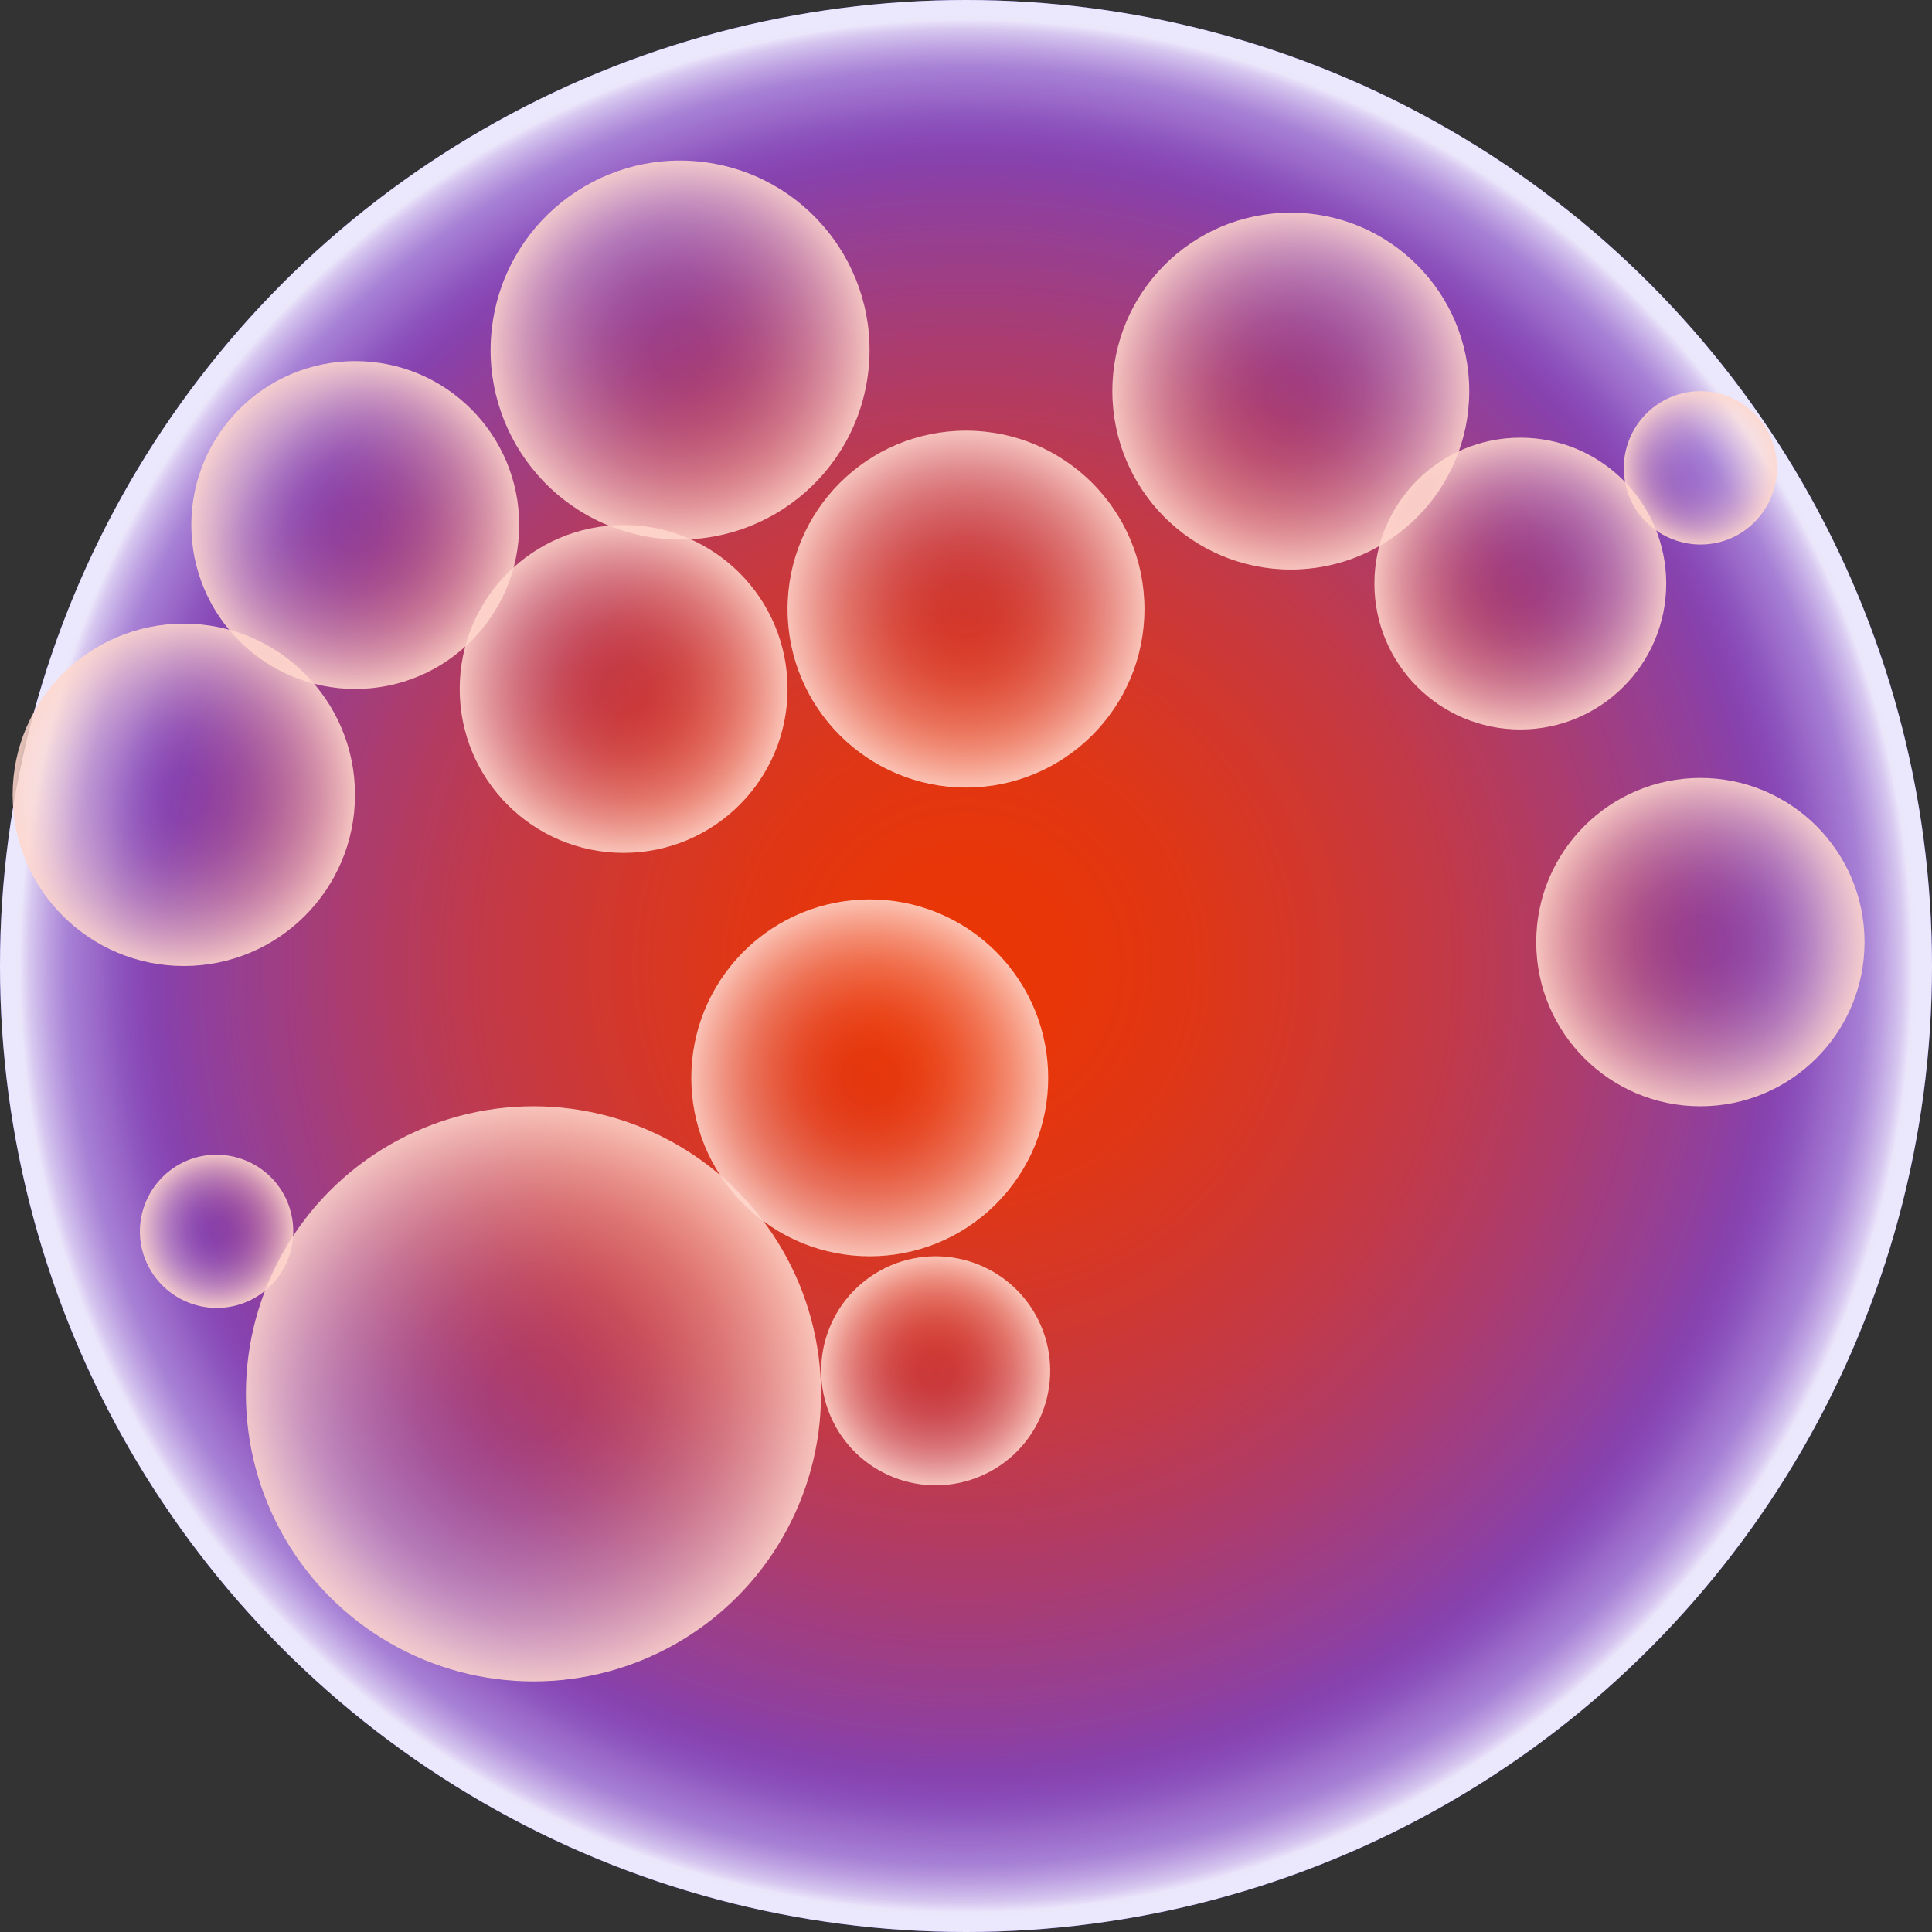
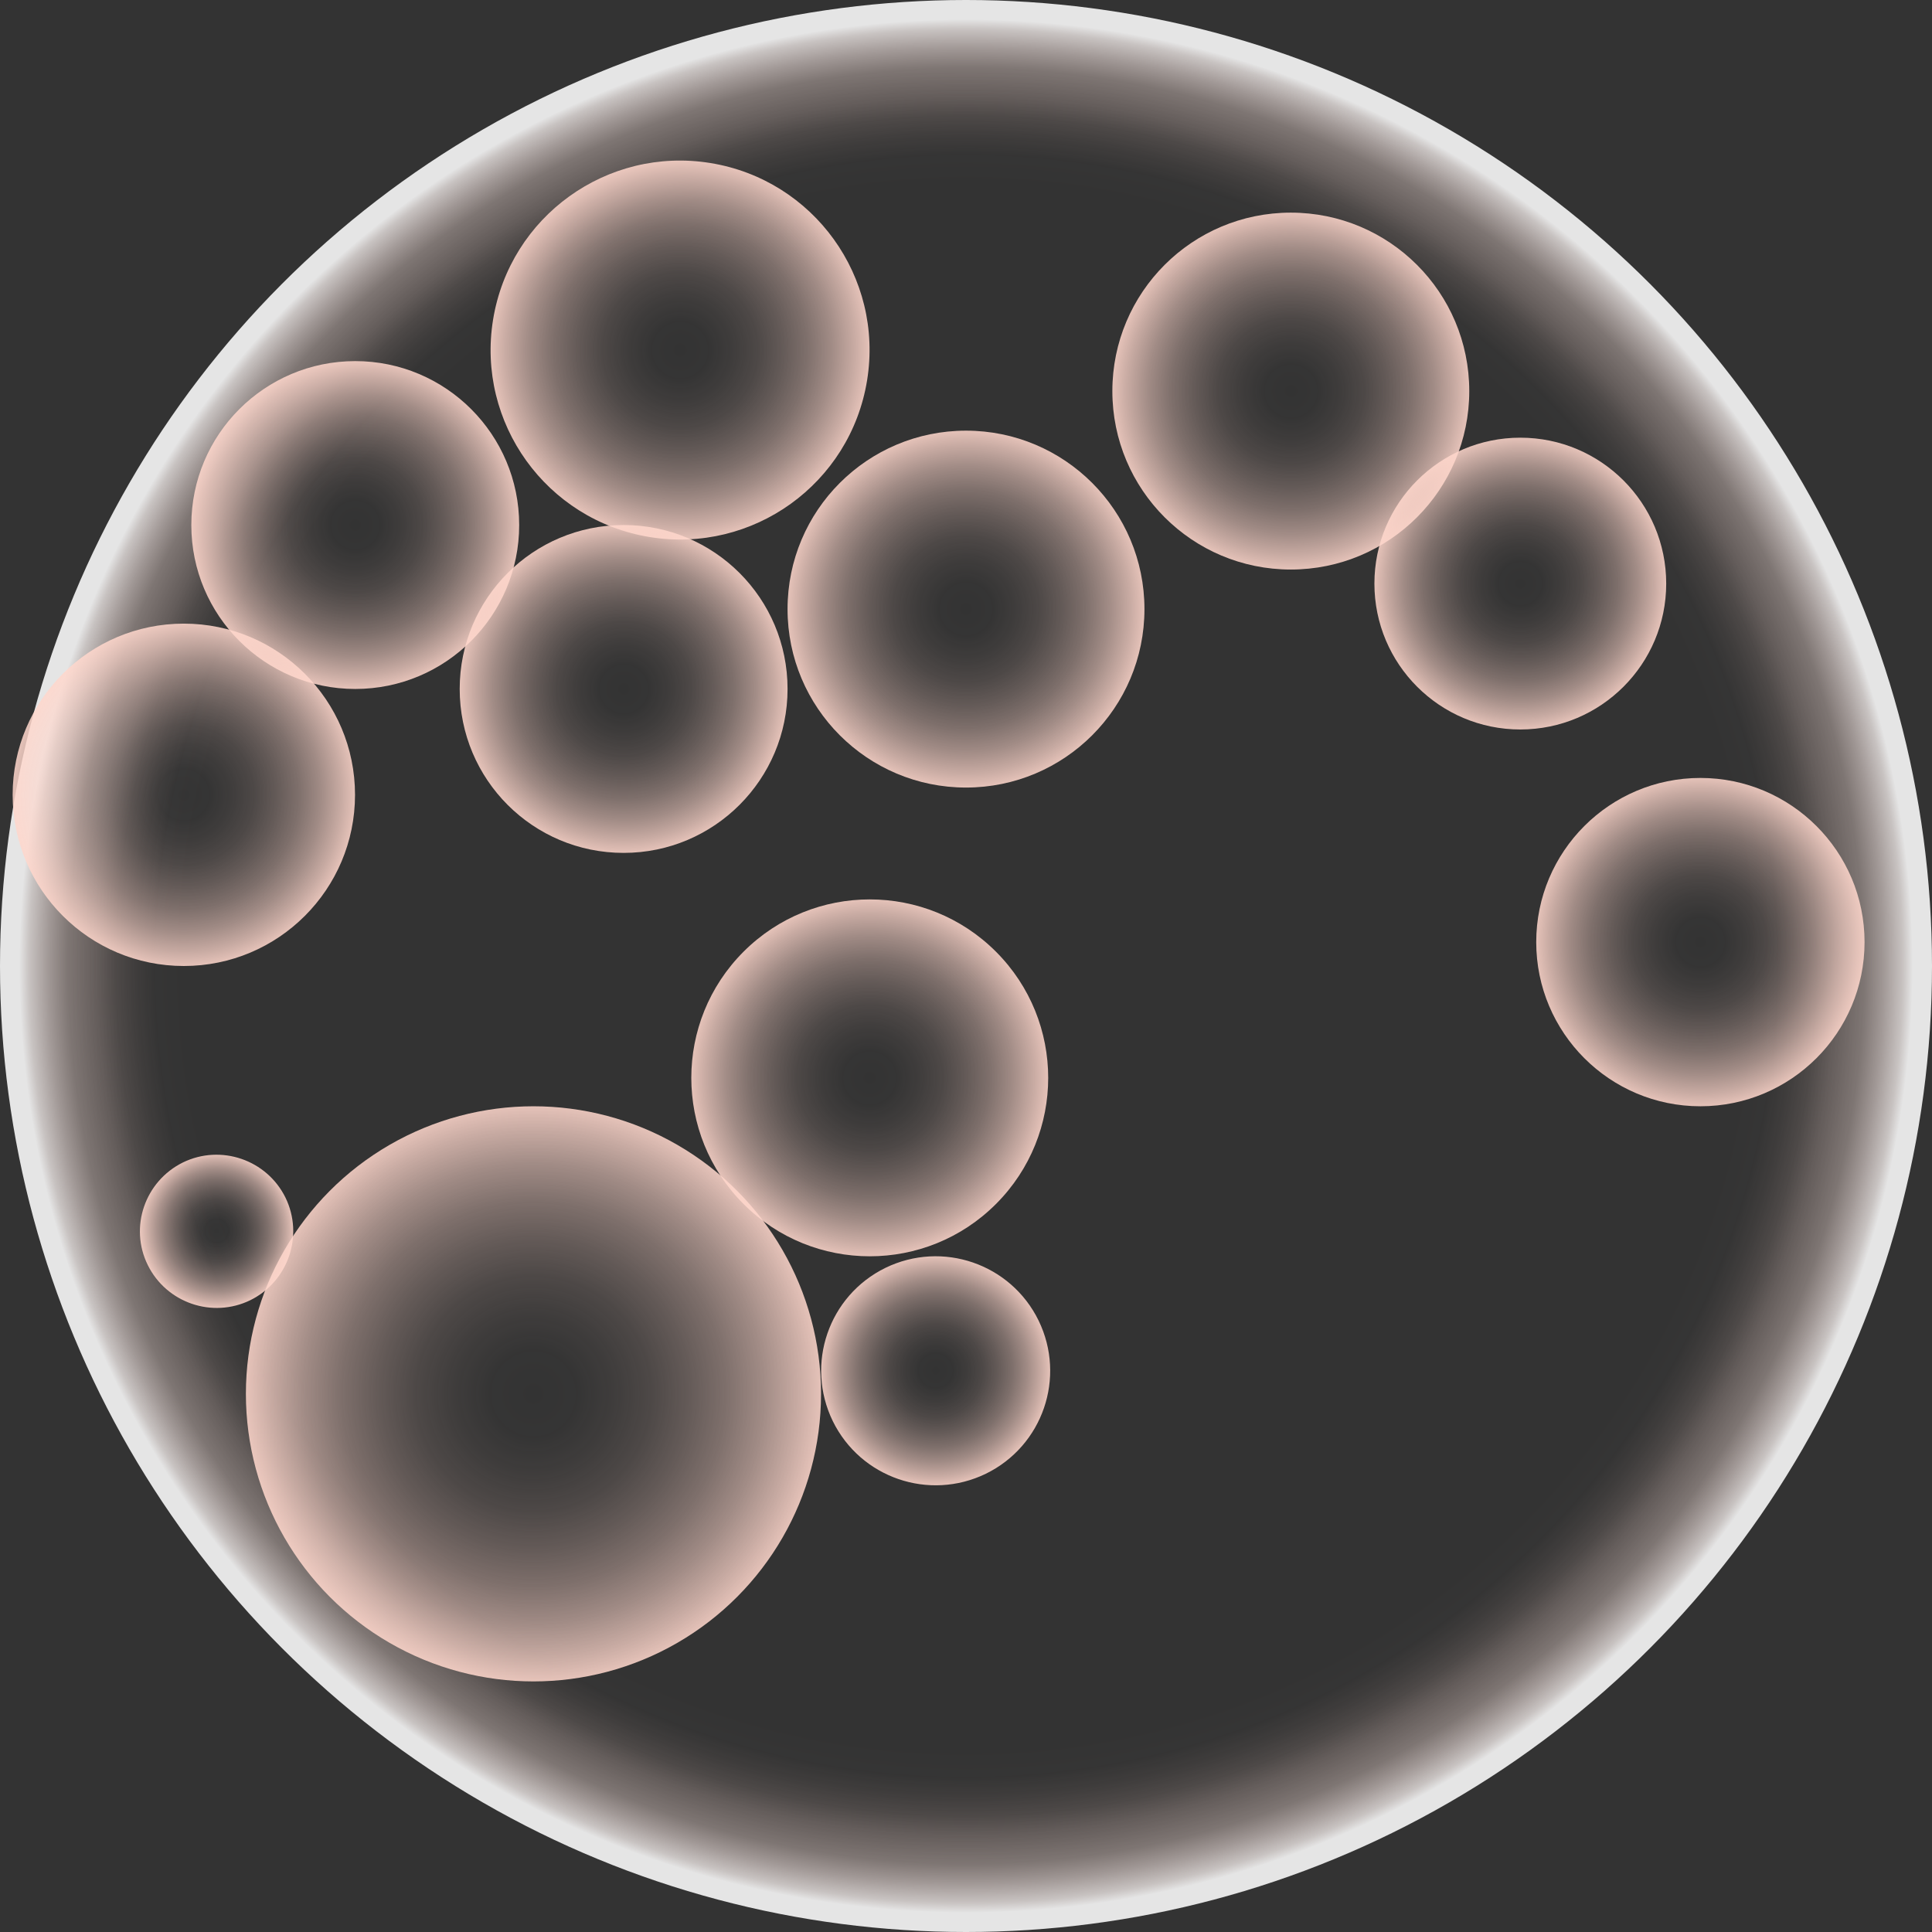
<svg xmlns="http://www.w3.org/2000/svg" xmlns:xlink="http://www.w3.org/1999/xlink" viewBox="0 0 82.5 82.5">
  <rect x="0" y="0" width="82.5" height="82.5" fill="#333333" stroke="none" />
  <defs>
    <style> .cls-1 { fill: url(#Degradado_sin_nombre_117-11); } .cls-1, .cls-2, .cls-3, .cls-4, .cls-5, .cls-6, .cls-7, .cls-8, .cls-9, .cls-10, .cls-11, .cls-12, .cls-13, .cls-14 { mix-blend-mode: hard-light; } .cls-2 { fill: url(#Degradado_sin_nombre_145); } .cls-3 { fill: url(#Degradado_sin_nombre_117-7); } .cls-15 { fill: url(#Degradado_sin_nombre_146); opacity: .9; } .cls-4 { fill: url(#Degradado_sin_nombre_117-4); } .cls-5 { fill: url(#Degradado_sin_nombre_117-9); } .cls-6 { fill: url(#Degradado_sin_nombre_117-3); } .cls-7 { fill: url(#Degradado_sin_nombre_117); } .cls-8 { fill: url(#Degradado_sin_nombre_117-5); } .cls-9 { fill: url(#Degradado_sin_nombre_117-13); } .cls-10 { fill: url(#Degradado_sin_nombre_117-2); } .cls-16 { isolation: isolate; } .cls-11 { fill: url(#Degradado_sin_nombre_117-12); } .cls-12 { fill: url(#Degradado_sin_nombre_117-6); } .cls-13 { fill: url(#Degradado_sin_nombre_117-10); } .cls-14 { fill: url(#Degradado_sin_nombre_117-8); } </style>
    <radialGradient id="Degradado_sin_nombre_146" data-name="Degradado sin nombre 146" cx="41.25" cy="41.25" fx="41.25" fy="41.25" r="41.25" gradientUnits="userSpaceOnUse">
      <stop offset="0" stop-color="#ff3600" />
      <stop offset=".11" stop-color="#fc3604" />
      <stop offset=".23" stop-color="#f33712" />
      <stop offset=".36" stop-color="#e5382a" />
      <stop offset=".5" stop-color="#d23a4a" />
      <stop offset=".64" stop-color="#b93d74" />
      <stop offset=".79" stop-color="#9b41a8" />
      <stop offset=".94" stop-color="#7845e3" />
      <stop offset="1" stop-color="#6847ff" />
    </radialGradient>
    <radialGradient id="Degradado_sin_nombre_145" data-name="Degradado sin nombre 145" cx="41.25" cy="41.25" fx="41.25" fy="41.25" r="41.25" gradientUnits="userSpaceOnUse">
      <stop offset=".81" stop-color="#ffd7cc" stop-opacity="0" />
      <stop offset=".84" stop-color="#ffd7cc" stop-opacity=".01" />
      <stop offset=".86" stop-color="#ffd9cf" stop-opacity=".06" />
      <stop offset=".88" stop-color="#ffddd3" stop-opacity=".13" />
      <stop offset=".9" stop-color="#ffe1d9" stop-opacity=".24" />
      <stop offset=".93" stop-color="#ffe8e1" stop-opacity=".37" />
      <stop offset=".95" stop-color="#ffefeb" stop-opacity=".54" />
      <stop offset=".97" stop-color="#fff8f6" stop-opacity=".73" />
      <stop offset=".98" stop-color="#fff" stop-opacity=".87" />
    </radialGradient>
    <radialGradient id="Degradado_sin_nombre_117" data-name="Degradado sin nombre 117" cx="29.05" cy="14.95" fx="29.05" fy="14.95" r="8.09" gradientTransform="translate(39.14 -16.12) rotate(80.76)" gradientUnits="userSpaceOnUse">
      <stop offset="0" stop-color="#ffd7cc" stop-opacity="0" />
      <stop offset=".15" stop-color="#ffd7cc" stop-opacity=".01" />
      <stop offset=".28" stop-color="#ffd7cc" stop-opacity=".06" />
      <stop offset=".41" stop-color="#ffd7cc" stop-opacity=".13" />
      <stop offset=".54" stop-color="#ffd7cc" stop-opacity=".24" />
      <stop offset=".67" stop-color="#ffd7cc" stop-opacity=".37" />
      <stop offset=".8" stop-color="#ffd7cc" stop-opacity=".54" />
      <stop offset=".92" stop-color="#ffd7cc" stop-opacity=".73" />
      <stop offset="1" stop-color="#ffd7cc" stop-opacity=".87" />
    </radialGradient>
    <radialGradient id="Degradado_sin_nombre_117-2" data-name="Degradado sin nombre 117" cx="55.13" cy="16.7" fx="55.13" fy="16.7" r="7.62" gradientTransform="matrix(1,0,0,1,0,0)" xlink:href="#Degradado_sin_nombre_117" />
    <radialGradient id="Degradado_sin_nombre_117-3" data-name="Degradado sin nombre 117" cx="41.25" cy="26.01" fx="41.25" fy="26.01" r="7.62" gradientTransform="matrix(1,0,0,1,0,0)" xlink:href="#Degradado_sin_nombre_117" />
    <radialGradient id="Degradado_sin_nombre_117-4" data-name="Degradado sin nombre 117" cx="37.14" cy="46.03" fx="37.14" fy="46.03" r="7.62" gradientTransform="translate(43.42 -12.78) rotate(45)" xlink:href="#Degradado_sin_nombre_117" />
    <radialGradient id="Degradado_sin_nombre_117-5" data-name="Degradado sin nombre 117" cx="22.78" cy="59.52" fx="22.78" fy="59.52" r="12.28" gradientTransform="matrix(1,0,0,1,0,0)" xlink:href="#Degradado_sin_nombre_117" />
    <radialGradient id="Degradado_sin_nombre_117-6" data-name="Degradado sin nombre 117" cx="15.17" cy="22.42" fx="15.17" fy="22.42" r="7" gradientTransform="matrix(1,0,0,1,0,0)" xlink:href="#Degradado_sin_nombre_117" />
    <radialGradient id="Degradado_sin_nombre_117-7" data-name="Degradado sin nombre 117" cx="26.64" cy="29.42" fx="26.64" fy="29.42" r="7" gradientTransform="matrix(1,0,0,1,0,0)" xlink:href="#Degradado_sin_nombre_117" />
    <radialGradient id="Degradado_sin_nombre_117-8" data-name="Degradado sin nombre 117" cx="7.85" cy="33.94" fx="7.85" fy="33.94" r="7.31" gradientTransform="matrix(1,0,0,1,0,0)" xlink:href="#Degradado_sin_nombre_117" />
    <radialGradient id="Degradado_sin_nombre_117-9" data-name="Degradado sin nombre 117" cx="64.92" cy="24.92" fx="64.92" fy="24.92" r="6.23" gradientTransform="matrix(1,0,0,1,0,0)" xlink:href="#Degradado_sin_nombre_117" />
    <radialGradient id="Degradado_sin_nombre_117-10" data-name="Degradado sin nombre 117" cx="-183.09" cy="77.5" fx="-183.09" fy="77.5" r="3.27" gradientTransform="translate(139.76 -97.43) rotate(-26.03)" xlink:href="#Degradado_sin_nombre_117" />
    <radialGradient id="Degradado_sin_nombre_117-11" data-name="Degradado sin nombre 117" cx="-111.85" cy="76.02" fx="-111.85" fy="76.02" r="3.27" gradientTransform="translate(139.76 -97.43) rotate(-26.03)" xlink:href="#Degradado_sin_nombre_117" />
    <radialGradient id="Degradado_sin_nombre_117-12" data-name="Degradado sin nombre 117" cx="-158.12" cy="96.34" fx="-158.12" fy="96.34" r="4.89" gradientTransform="translate(139.76 -97.43) rotate(-26.03)" xlink:href="#Degradado_sin_nombre_117" />
    <radialGradient id="Degradado_sin_nombre_117-13" data-name="Degradado sin nombre 117" cx="72.61" cy="40.23" fx="72.61" fy="40.23" r="7.01" gradientTransform="matrix(1,0,0,1,0,0)" xlink:href="#Degradado_sin_nombre_117" />
  </defs>
  <g class="cls-16">
    <g id="_Слой_2" data-name="Слой 2">
      <g id="OBJECTS">
        <g>
-           <circle class="cls-15" cx="41.25" cy="41.25" r="41.25" />
          <circle class="cls-2" cx="41.25" cy="41.25" r="41.25" />
          <circle class="cls-7" cx="29.05" cy="14.95" r="8.09" transform="translate(9.62 41.22) rotate(-80.76)" />
          <path class="cls-10" d="M62.74,16.7c0,4.21-3.41,7.62-7.62,7.62s-7.62-3.41-7.62-7.62,3.41-7.62,7.62-7.62,7.62,3.41,7.62,7.62Z" />
          <circle class="cls-6" cx="41.25" cy="26.01" r="7.62" />
          <circle class="cls-4" cx="37.14" cy="46.03" r="7.62" transform="translate(-21.67 39.74) rotate(-45)" />
          <circle class="cls-8" cx="22.78" cy="59.52" r="12.28" />
          <circle class="cls-12" cx="15.17" cy="22.42" r="7" />
          <path class="cls-3" d="M33.63,29.42c0,3.86-3.13,7-7,7s-7-3.13-7-7,3.13-7,7-7,7,3.13,7,7Z" />
          <circle class="cls-14" cx="7.85" cy="33.94" r="7.31" />
          <circle class="cls-5" cx="64.92" cy="24.92" r="6.23" />
          <path class="cls-13" d="M12.19,51.14c.79,1.62.12,3.58-1.5,4.38-1.62.79-3.58.12-4.38-1.5s-.12-3.58,1.5-4.38c1.62-.79,3.58-.12,4.38,1.5Z" />
-           <path class="cls-1" d="M75.55,18.54c.79,1.62.12,3.58-1.5,4.38-1.62.79-3.58.12-4.38-1.5-.79-1.62-.12-3.58,1.5-4.38s3.58-.12,4.38,1.5Z" />
          <path class="cls-11" d="M44.35,56.39c1.18,2.43.18,5.35-2.25,6.54-2.43,1.18-5.35.18-6.54-2.25-1.18-2.43-.18-5.35,2.25-6.54,2.43-1.18,5.35-.18,6.54,2.25Z" />
          <path class="cls-9" d="M79.62,40.23c0,3.87-3.14,7.01-7.01,7.01s-7.01-3.14-7.01-7.01,3.14-7.01,7.01-7.01,7.01,3.14,7.01,7.01Z" />
        </g>
      </g>
    </g>
  </g>
</svg>